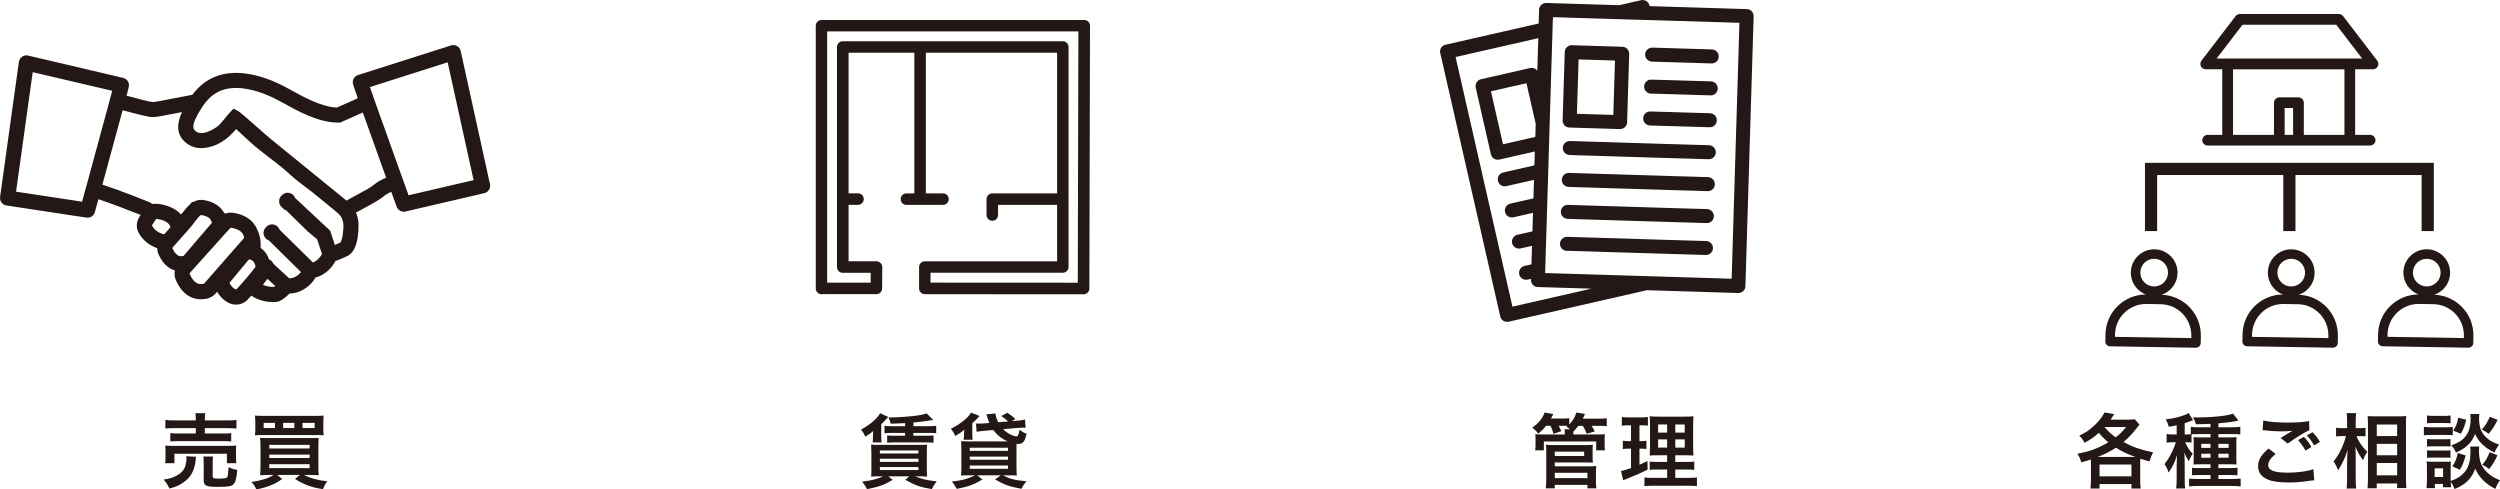
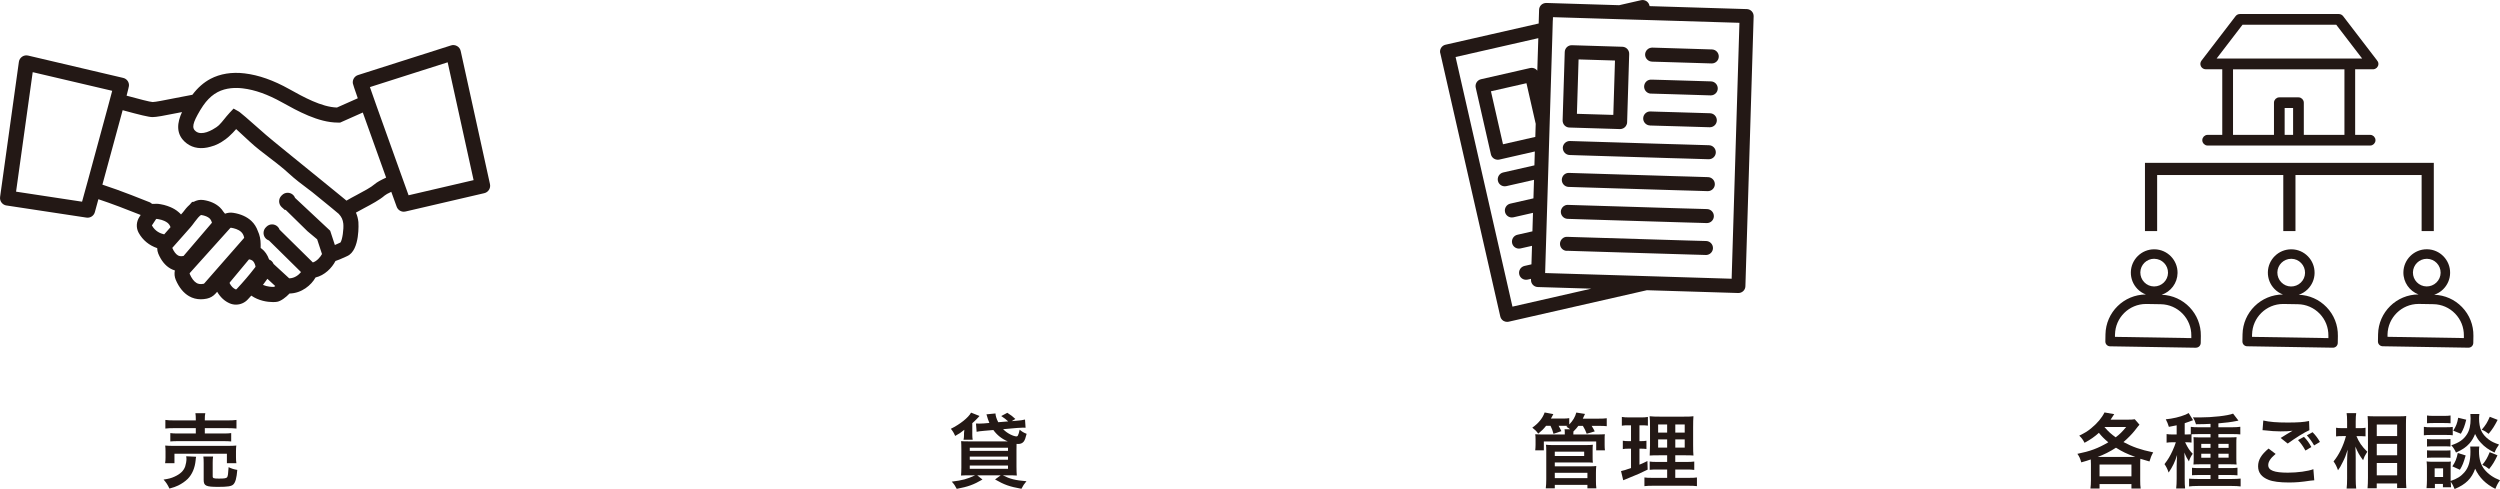
<svg xmlns="http://www.w3.org/2000/svg" id="_レイヤー_1" data-name="レイヤー 1" width="615.92" height="120.57" viewBox="0 0 615.92 120.57">
  <defs>
    <style>
      .cls-1 {
        stroke-width: .75px;
      }

      .cls-1, .cls-2 {
        stroke: #231815;
        stroke-miterlimit: 10;
      }

      .cls-1, .cls-3 {
        fill: #231815;
      }

      .cls-2 {
        fill: none;
        stroke-width: 3px;
      }

      .cls-3 {
        stroke-width: 0px;
      }
    </style>
  </defs>
  <g>
    <path class="cls-3" d="M48.32,112.53c-.06.24-.08.38-.12.86-.18,1.9-.86,3.48-1.94,4.58-.62.62-1.5,1.22-2.36,1.64-.54.26-1.04.44-2.16.76-.44-.96-.76-1.44-1.44-2.22,1.24-.18,1.88-.34,2.74-.74,1.4-.64,2.2-1.42,2.58-2.48.18-.54.32-1.32.32-1.88,0-.18-.02-.42-.06-.64l2.44.12ZM40.68,114.11c.08-.46.1-.9.1-1.44v-1.42c0-.62-.02-1.02-.08-1.48.62.06,1.16.08,2.14.08h13.22c.96,0,1.46-.02,2.16-.08-.06.42-.08.76-.08,1.42v1.46c0,.6.02,1.02.1,1.46h-2.34v-2.32h-12.92v2.32h-2.3ZM48.24,103.34c0-.72-.02-1.06-.1-1.54h2.44c-.1.4-.12.8-.12,1.54v.24h5.4c1.1,0,1.88-.04,2.4-.12v2.12c-.62-.06-1.3-.1-2.34-.1h-5.46v1.32h4.46c1.02,0,1.52-.02,2.04-.1v2.06c-.56-.06-1.04-.08-2.04-.08h-10.94c-.94,0-1.44.02-2.02.08v-2.06c.52.08,1.02.1,2.02.1h4.26v-1.32h-5.14c-1.06,0-1.68.02-2.36.1v-2.12c.52.08,1.3.12,2.42.12h5.08v-.24ZM52.4,117.31c0,.52.18.6,1.54.6s1.84-.08,2.02-.34c.18-.26.26-.8.36-2.48.68.34,1.28.54,2.14.68-.16,2.02-.46,3.1-1,3.6-.46.44-1.4.58-3.7.58-3.04,0-3.58-.26-3.58-1.72v-4.1c0-.82-.02-1.24-.08-1.66h2.4c-.08.46-.1.82-.1,1.56v3.28Z" />
-     <path class="cls-3" d="M66.24,117.01c-.86,0-1.46.02-2.16.08.06-.56.1-1.24.1-2.36v-4.6c0-1-.04-1.66-.1-2.26.62.04,1.04.06,2.1.06h10.14c1.16,0,1.64-.02,2.2-.06-.06.66-.08,1.2-.08,2.28v4.66c0,1.12.02,1.82.08,2.28-.66-.06-1.26-.08-2.12-.08h-1.48c1.42.78,3.28,1.3,5.72,1.56-.46.6-.7,1.02-1.08,1.94-1.78-.28-2.66-.5-3.92-1-1.22-.48-1.88-.82-2.96-1.52l1.2-.98h-5.6l1.24.98c-1,.74-1.6,1.08-2.74,1.54-1.26.52-2.12.76-3.64,1.04-.26-.68-.58-1.16-1.22-1.82,2.54-.38,4.36-.96,5.48-1.74h-1.16ZM79.66,105.62c0,.76.02,1.16.08,1.62-.48-.04-1-.06-2.1-.06h-12.76c-1,0-1.64.02-2.08.06.08-.5.1-.88.1-1.62v-1.56c0-.74-.02-1.12-.1-1.68.58.06,1.14.08,2.26.08h12.42c1.12,0,1.7-.02,2.26-.08-.06.54-.08.9-.08,1.68v1.56ZM67.74,104.18h-2.78v1.28h2.78v-1.28ZM66.34,110.48h9.94v-.88h-9.94v.88ZM66.34,112.84h9.94v-.84h-9.94v.84ZM66.34,115.33h9.94v-.96h-9.94v.96ZM72.52,104.18h-2.76v1.28h2.76v-1.28ZM77.52,105.46v-1.28h-2.98v1.28h2.98Z" />
  </g>
  <g>
    <path class="cls-3" d="M515.14,114.35c0-.4-.02-.72-.04-1.16-.86.3-1.2.4-2.34.72-.32-1.06-.44-1.36-.96-2.1,3.16-.64,5.06-1.34,7.62-2.84-1.04-.88-1.62-1.46-2.32-2.34-1.06.96-2.02,1.64-3.54,2.46-.4-.8-.68-1.16-1.3-1.76,1.42-.7,2.04-1.08,2.92-1.8,1.54-1.26,2.66-2.6,3.3-3.92l2.4.42c-.44.7-.6.94-.9,1.36h4.2c.8,0,1.26-.02,1.76-.1l1.16,1.34c-.3.34-.44.5-1.16,1.44-.62.8-1.72,1.92-2.78,2.84,2.24,1.2,4.16,1.88,7.32,2.54-.44.78-.64,1.28-.92,2.24-1.16-.32-1.6-.46-2.24-.66-.04.4-.04.76-.04,1.32v4.04c0,.82.02,1.36.12,1.96h-2.28v-1.1h-7.86v1.1h-2.24c.08-.62.12-1.2.12-1.98v-4.02ZM526.09,112.58c-2.24-.82-3.18-1.28-4.78-2.28-1.52.98-2.98,1.72-4.52,2.28h9.3ZM517.26,117.35h7.86v-2.9h-7.86v2.9ZM518.48,105.22c.98,1.14,1.66,1.74,2.76,2.52,1.02-.78,1.58-1.34,2.58-2.54h-5.32l-.02.02Z" />
    <path class="cls-3" d="M539.92,109.04c-.4-.06-.74-.08-1.28-.08h-.3c.7,1.44,1.1,2.04,1.88,2.84-.44.6-.72,1.16-.94,1.86-.46-.7-.74-1.2-1.14-2.18.04.52.06.62.06,1.18,0,.16.02.38.02.64,0,.32.02.58.02.74v3.92c0,1.12.02,1.7.1,2.38h-2.2c.08-.74.12-1.4.12-2.36v-3.16q.02-.96.04-1.48c0-.48.02-.72.06-1.26-.46,1.58-1.1,2.92-2.08,4.34-.28-.86-.58-1.44-1.02-2.08.86-1.1,1.36-1.94,1.98-3.28.36-.78.66-1.56.82-2.1h-.84c-.54,0-.98.02-1.44.1v-2.12c.48.08.92.1,1.48.1h1v-2.26c-.58.14-.94.2-1.92.38-.24-.76-.4-1.18-.76-1.86,1.7-.16,3.44-.56,4.9-1.16.36-.16.52-.24.74-.38l1.08,1.76c-.14.04-.56.2-1.08.4-.2.08-.36.14-.98.34v2.78h.42c.46,0,.74-.02,1.08-.04v-1.84c.48.08,1.08.1,1.86.1h3v-.84c-1.08.06-1.8.08-3.58.1-.2-.7-.42-1.16-.74-1.7.76.02,1.34.02,1.6.02,3.24,0,6.96-.42,8.28-.94l1.32,1.72q-.14.02-.6.12c-1.04.22-2.58.42-4.34.56v.96h3.4c.8,0,1.46-.04,2-.12v1.88c-.52-.06-1.08-.08-1.86-.08h-3.54v.82h2.56c.96,0,1.4-.02,1.92-.06-.06.48-.06.8-.06,1.68v3.2c0,.96,0,1.34.06,1.86-.52-.04-.88-.06-1.72-.06h-2.76v.94h2.72c1.02,0,1.48-.02,1.98-.1v1.88c-.66-.06-1.26-.08-1.98-.08h-2.72v.98h3.32c.88,0,1.64-.04,2.16-.1v1.94c-.58-.08-1.26-.12-2.26-.12h-8.22c-.98,0-1.7.04-2.22.12v-1.92c.46.04,1.24.08,2.18.08h3.1v-.98h-2.6c-.92,0-1.38.02-1.96.06v-1.84c.54.06.96.08,1.98.08h2.58v-.94h-2.5c-.86,0-1.26.02-1.7.06.04-.52.06-.96.06-1.9v-3.12c0-.9-.02-1.26-.06-1.72.5.04.94.06,1.86.06h2.34v-.82h-2.96c-.62,0-1.3.02-1.72.04v2.06ZM542.32,109.36v.98h2.28v-.98h-2.28ZM542.32,111.79v.98h2.28v-.98h-2.28ZM549.06,110.34v-.98h-2.52v.98h2.52ZM549.06,112.76v-.98h-2.52v.98h2.52Z" />
    <path class="cls-3" d="M560.64,111.83c-1.26,1.06-1.82,1.9-1.82,2.76,0,1.3,1.46,1.86,4.84,1.86,2.38,0,5-.36,6.28-.86l.22,2.74c-.34.02-.46.04-.88.08-2.4.36-3.68.46-5.4.46-2.18,0-3.94-.22-5-.66-1.72-.68-2.56-1.78-2.56-3.34s.78-2.86,2.58-4.36l1.74,1.32ZM557.6,103.6c1.54.36,3.32.5,6,.5,2.54,0,3.96-.1,5.28-.38l.08,2.26c-1.2.52-3.36,1.86-5.34,3.3l-1.74-1.38c1.04-.66,2.02-1.24,2.94-1.78-.88.12-1.74.16-3,.16-1.02,0-2.68-.1-3.66-.24-.4-.04-.46-.04-.74-.06l.18-2.38ZM567.62,107.62c.8.84,1.24,1.42,1.82,2.52l-1.46.86c-.54-1-1.12-1.82-1.82-2.58l1.46-.8ZM570.12,109.74c-.5-.9-1.08-1.7-1.78-2.48l1.4-.78c.78.78,1.3,1.5,1.82,2.4l-1.44.86Z" />
    <path class="cls-3" d="M580.55,107.44c.62,1.5,1.34,2.56,2.68,3.86-.1.16-.18.3-.24.38-.42.66-.48.8-.8,1.7-.88-1.18-1.3-1.9-1.9-3.36.06,1.16.08,1.64.08,2.74v5.14c0,1,.04,1.86.12,2.46h-2.36c.08-.64.12-1.44.12-2.46v-4.12c0-.88.06-2.3.14-3-.44,1.4-.68,2.02-1.2,3.04-.46.96-.82,1.56-1.18,2.04-.34-.96-.62-1.52-1.1-2.18,1.3-1.56,2.4-3.78,3.06-6.24h-.98c-.64,0-1.04.02-1.46.08v-2.14c.36.08.8.1,1.48.1h1.24v-1.62c0-1.06-.04-1.52-.12-2.08h2.36c-.08.52-.12,1.14-.12,2.06v1.64h1.14c.52,0,.92-.02,1.28-.1v2.12c-.46-.04-.8-.06-1.26-.06h-.98ZM583.29,120.29c.06-.74.1-1.58.1-2.56v-13.1c0-.68-.02-1.16-.08-2.12.54.04.92.06,1.78.06h6c.86,0,1.3-.02,1.72-.08-.04.58-.06,1.12-.06,2.04v13.18c0,1.06.04,1.92.1,2.54h-2.28v-1.14h-5.02v1.18h-2.26ZM585.56,107.44h5.02v-2.84h-5.02v2.84ZM585.56,112.17h5.02v-2.82h-5.02v2.82ZM585.56,117.11h5.02v-3.04h-5.02v3.04Z" />
    <path class="cls-3" d="M597.16,105.16c.48.08.86.1,1.6.1h3.92c.82,0,1.12-.02,1.6-.08v2.06c-.42-.06-.7-.08-1.52-.08h-4c-.7,0-1.12.02-1.6.08v-2.08ZM610.82,110.02c-.06.36-.08.7-.08,1.12,0,1.98.44,3.42,1.38,4.56.94,1.14,2.18,2,3.8,2.62-.54.74-.74,1.12-1.14,2.12-2.38-1.18-3.98-2.78-4.98-4.96-.84,2.4-2.3,3.86-5.06,5-.3-.72-.6-1.32-.96-1.82.02.72.04.94.08,1.38h-2v-.82h-1.98v1.04h-2.06c.06-.62.1-1.32.1-1.96v-3.06c0-.6-.02-1.02-.08-1.56.4.06.72.08,1.34.08h3.44c.66,0,.86,0,1.2-.06-.04.36-.06.7-.06,1.44v3.36c1.58-.54,2.54-1.14,3.4-2.14,1.04-1.2,1.48-2.76,1.48-5.1,0-.56-.02-.86-.06-1.24h2.24ZM597.94,102.36c.46.08.82.1,1.62.1h2.56c.8,0,1.14-.02,1.62-.1v1.92c-.54-.04-.9-.06-1.62-.06h-2.56c-.72,0-1.14.02-1.62.06v-1.92ZM597.94,108.16c.38.04.64.06,1.26.06h3.28c.64,0,.9-.02,1.24-.06v1.86c-.36-.04-.66-.06-1.24-.06h-3.28c-.62,0-.88.02-1.26.06v-1.86ZM597.94,110.94c.38.04.64.06,1.26.06h3.28c.64,0,.9-.02,1.24-.06v1.86c-.34-.04-.66-.06-1.26-.06h-3.26c-.6,0-.9.02-1.26.06v-1.86ZM599.82,117.51h2.08v-2.12h-2.08v2.12ZM610.84,102c-.06.4-.08.76-.08,1.14,0,1.06.2,2.24.5,2.88.38.86.98,1.58,1.88,2.26.7.52,1.28.8,2.54,1.24-.56.8-.76,1.14-1.1,1.98-1.5-.72-2.46-1.4-3.4-2.44-.64-.72-.8-.96-1.4-2.14-.34.88-.78,1.64-1.38,2.32-.84.94-1.7,1.52-3.32,2.26-.38-.8-.64-1.22-1.16-1.8,1.94-.64,3.06-1.42,3.88-2.74.62-1,.88-2.16.88-3.84,0-.46-.02-.68-.06-1.12h2.22ZM607.46,112.21c-.52,1.82-.78,2.46-1.42,3.52l-1.86-.84c.7-1,1.06-1.86,1.34-3.28l1.94.6ZM607.6,103.4c-.38,1.56-.66,2.28-1.32,3.46l-1.88-.76c.72-1.14.98-1.8,1.22-3.18l1.98.48ZM615.34,103.44c-.8,1.56-1.26,2.28-2.22,3.44-.66-.52-.98-.72-1.7-1.02.98-1.12,1.38-1.78,1.98-3.18l1.94.76ZM615.3,112.18c-.76,1.58-1.14,2.22-2.06,3.38-.74-.58-.84-.64-1.68-1.04.86-1.04,1.28-1.78,1.82-3.12l1.92.78Z" />
  </g>
  <g>
    <path class="cls-3" d="M380.91,104.9c-.64.8-1.04,1.2-1.94,1.94-.54-.72-.66-.84-1.46-1.48,1.5-1.04,2.56-2.34,3.04-3.74l2.14.4c-.28.54-.36.72-.6,1.1h2.74c.9,0,1.32-.02,1.78-.1v1.56c.9-.92,1.46-1.86,1.74-2.94l2.14.34c-.32.7-.36.78-.54,1.16h3.94c.98,0,1.38-.02,1.96-.1v1.96c-.54-.06-.98-.08-1.86-.08h-1.86c.44.72.5.82.76,1.36l-1.98.58c-.28-.76-.5-1.2-.94-1.94h-1.12c-.38.52-.58.74-1.22,1.4v.4l-.02.32h5.62c1.14,0,1.5-.02,2.16-.06-.06.36-.06.6-.06,1.24v1.4c0,.6.02.94.08,1.32h-2.16v-2.18h-12.9v2.18h-2.12c.04-.4.08-.76.08-1.32v-1.36c0-.6-.02-.9-.08-1.28.6.04.94.06,2.1.06h5.18v-.32c0-.44,0-.66-.06-.96h1.38c-.42-.32-.52-.4-.92-.62l.3-.22c-.34-.02-.56-.02-.9-.02h-1.32c.32.56.44.82.68,1.32l-1.94.66c-.22-.84-.4-1.3-.74-1.98h-1.08ZM380.83,120.31c.08-.7.12-1.3.12-2.22v-7.2c0-.58-.02-.94-.08-1.32.48.06,1,.08,1.68.08h8.16c.74,0,1.24-.02,1.72-.08-.06.42-.06.8-.06,1.36v1.5c0,.74,0,1.08.06,1.56-.5-.04-.96-.06-1.64-.06h-7.74v.96h8.58c.74,0,1.18-.02,1.64-.08-.06.5-.08,1-.08,1.66v2.02c0,.68.02,1.24.1,1.82h-2.2v-.86h-8.04v.86h-2.22ZM383.05,112.34h7.24v-1.06h-7.24v1.06ZM383.05,117.79h8.04v-1.3h-8.04v1.3Z" />
    <path class="cls-3" d="M401.07,104.78c-.64,0-1,.02-1.5.1v-2.16c.48.08,1,.12,1.82.12h2.82c.8,0,1.28-.02,1.78-.12v2.14c-.5-.06-.92-.08-1.48-.08h-.6v3.9h.46c.52,0,.82-.02,1.26-.1v2.04c-.4-.06-.8-.08-1.26-.08h-.46v3.94c.84-.36,1.08-.46,1.96-.9l.06,2.12c-1.74.86-2.52,1.2-5.62,2.46-.1.04-.2.08-.4.16l-.54-2.26c.68-.14,1.1-.28,2.46-.76v-4.76h-.66c-.58,0-.9.02-1.36.1v-2.06c.48.08.78.1,1.4.1h.62v-3.9h-.76ZM410.73,115.67h-2.22c-1.14,0-1.56.02-2.08.08v-2.04c.5.08.9.1,2.06.1h2.24v-1.64h-1.9c-1.34,0-1.8.02-2.4.06q.04-.46.08-2.48v-4.52c0-1.36-.02-2.02-.1-2.68.76.08,1.4.1,2.7.1h5.52c1.48,0,2.08-.02,2.58-.1-.06.58-.08,1.52-.08,2.74v4.26c0,1.4.02,2.1.08,2.68-.66-.06-.98-.06-2.18-.06h-2.3v1.64h2.56c1.1,0,1.54-.02,2.12-.1v2.06c-.58-.08-1.08-.1-2.1-.1h-2.58v2.06h3.22c1.06,0,1.58-.02,2.12-.1v2.14c-.64-.08-1.18-.1-2.26-.1h-8.42c-1.06,0-1.58.02-2.26.1v-2.14c.54.08.98.1,2.02.1h3.58v-2.06ZM408.51,104.58v2h2.22v-2h-2.22ZM408.51,108.26v2.02h2.22v-2.02h-2.22ZM412.74,106.58h2.32v-2h-2.32v2ZM412.74,110.28h2.32v-2.02h-2.32v2.02Z" />
  </g>
  <g>
-     <path class="cls-3" d="M218.83,102.72q-.22.22-.98,1.06c-.18.22-.4.44-.74.74v2.9c0,.8.02,1.18.1,1.58h-2.24c.08-.38.1-.66.1-1.26v-.58c0-.38.02-.62.08-.98-.7.6-.98.8-1.98,1.4-.32-.76-.52-1.1-1.06-1.74,2.16-1.14,3.98-2.68,4.72-4.04l2,.92ZM216.62,117.35c-1,0-1.38.02-2,.06.04-.3.06-1.02.06-1.6v-4.22q-.02-1.6-.06-2.06c.46.06.72.08,2.02.08h9.76c1.12,0,1.46-.02,2-.06-.04.48-.06,1.06-.06,1.94v4.04c0,.84.02,1.5.06,1.88q-.18-.02-.42-.02c-.46-.04-.74-.04-1.1-.04h-1.42c1.66.7,2.84.98,5.32,1.24-.68.9-.72.98-1.22,1.92-2.8-.48-4.2-.96-6.52-2.3l.98-.86h-5.2l1.12.86c-2.18,1.3-3.3,1.7-6.34,2.3-.4-.78-.6-1.12-1.22-1.84,2.3-.28,3.82-.66,5.22-1.32h-.98ZM216.77,111.72h9.5v-.74h-9.5v.74ZM216.77,113.79h9.5v-.78h-9.5v.78ZM216.77,115.81h9.5v-.74h-9.5v.74ZM222.99,104.24q-1.88.1-3.54.16c-.12-.58-.26-.98-.56-1.56h.76c1.58,0,4.5-.22,6.3-.46,1.12-.16,1.7-.3,2.34-.54l1.62,1.62c-1.14.22-3.46.52-4.88.64v.9h3.8c.88,0,1.28-.02,1.82-.1v1.84c-.48-.06-.96-.08-1.82-.08h-3.8v.7h3.14c.84,0,1.44-.02,1.82-.08v1.8c-.56-.06-.94-.08-1.82-.08h-7.76c-.78,0-1.5.04-1.84.08v-1.8c.34.04,1.04.08,1.84.08h2.58v-.7h-3.24c-.82,0-1.4.02-1.84.08v-1.84c.38.06,1.12.1,1.84.1h3.24v-.76Z" />
    <path class="cls-3" d="M237.38,108.34c.08-.34.12-.68.12-1.08v-.52c0-.22.04-.56.08-.86-.92.74-1.2.94-2.26,1.52-.3-.72-.6-1.2-1.06-1.76,2.28-1.12,4.32-2.76,4.98-3.98l2.08.82q-.12.14-.3.34t-.42.44c-.24.26-.66.66-1.06,1v2.88c0,.46.04.86.1,1.2h-2.26ZM250.39,103.66c1-.08,1.54-.14,2.14-.3l.14,2.02c-.3-.02-.42-.02-.66-.02-.44,0-.74.02-1.5.08l-3.38.3c.58.56,1.1.94,1.8,1.3.54.28,1.18.48,1.5.48.14,0,.28-.08.34-.2.16-.28.34-.88.44-1.46.64.52.92.7,1.72,1.02-.26,1.04-.44,1.56-.74,1.94-.3.36-.76.56-1.3.56-.06,0-.2,0-.44-.02-.02.48-.02.94-.02,1.52v4.14c0,.88.04,1.68.08,2.14-.42-.04-1.3-.06-2.1-.06h-1.36c1.84.92,3.06,1.22,5.84,1.46-.64.78-.78.98-1.24,1.86-2.96-.54-4.2-.98-6.5-2.3l1.4-1.02h-5.8l1.3,1.04c-2.2,1.28-3.52,1.76-6.34,2.3-.46-.88-.58-1.06-1.22-1.78,2.68-.34,3.74-.62,5.76-1.56h-1.36c-.84,0-1.66.02-2.12.06.04-.42.08-1.2.08-2v-4.4c0-.94-.02-1.52-.06-2.08.58.06.94.06,2.02.06h9.46c-1.46-.62-2.6-1.52-3.54-2.8l-2.3.2q-1.24.1-1.82.24l-.16-2.04c.22.02.54.02.9.02.26,0,.58-.02,1-.04l1.4-.12c-.16-.36-.2-.5-.38-1-.08-.28-.1-.32-.2-.68q-.06-.22-.14-.44l2.22-.22c.04.62.24,1.28.68,2.16l2.46-.2c-.48-.46-1.02-.86-1.72-1.32l1.5-.8c1.02.66,1.3.88,1.98,1.52l-.9.54,1.14-.1ZM238.92,111.08h9.42v-.78h-9.42v.78ZM238.92,113.26h9.42v-.76h-9.42v.76ZM238.92,115.49h9.42v-.8h-9.42v.8Z" />
  </g>
  <path class="cls-3" d="M1.58,50.62l19.72,2.99c.09.01.19.02.28.02.83,0,1.57-.55,1.79-1.37.3-1.09.59-2.15.87-3.18,3.04,1,7.31,2.63,10.42,3.88l-.31.48c-.79,1.2-.86,2.7-.18,3.93.99,1.79,2.59,3.1,4.56,3.76,0,.46.09.93.27,1.37.72,1.71,1.72,2.94,2.98,3.66.35.2.72.35,1.1.47-.16.76-.09,1.57.22,2.31.79,1.86,1.92,3.25,3.28,4.03.88.51,1.86.76,2.9.76.48,0,.98-.05,1.49-.16.82-.17,1.59-.62,2.16-1.27l.37-.42c.8,1.36,1.85,2.33,3.13,2.87.48.2,1,.3,1.5.3,1.08,0,2.14-.44,2.91-1.27.3-.32.58-.64.87-.95,1.82,1.27,3.98,1.59,5.35,1.59.42,0,.77-.03,1.01-.07.93-.15,2.2-1.12,3.06-2.04,3.01-.05,5.38-2.09,6.41-3.95,2.23-.52,4.03-2.34,4.91-4.06.66-.21,1.44-.55,2.41-.99l.48-.22c3.23-1.43,2.77-8.31,2.76-8.38-.09-.85-.29-1.61-.61-2.33.6-.34,1.31-.72,1.98-1.08,1.91-1.01,3.88-2.06,5.11-3.14.24-.21.79-.52,1.62-.9.43,1.19.87,2.41,1.33,3.67.27.75.98,1.23,1.75,1.23.14,0,.28-.02.42-.05l19.42-4.52c.99-.23,1.61-1.22,1.4-2.21l-7.22-32.82c-.11-.51-.43-.95-.89-1.21-.45-.26-1-.32-1.49-.16l-22.91,7.3c-.88.28-1.43,1.17-1.27,2.09.03.2.44,1.42,1.21,3.63-1.77.78-3.51,1.55-5.13,2.28-3.78-.1-8.35-2.64-11.74-4.53-3.92-2.19-7.52-3.46-11.01-3.88-3.13-.38-6.04.09-8.42,1.35-1.67.89-3.16,2.2-4.45,3.92-1.5.27-3.09.58-4.53.87-2.16.43-4.61.92-5.26.92-.66-.03-3.4-.75-6.42-1.57.37-1.44.57-2.24.58-2.4.09-.93-.52-1.77-1.43-1.98L6.92,13.69c-.51-.12-1.05-.02-1.48.28-.43.3-.72.76-.79,1.28L.02,48.53c-.14,1.01.56,1.94,1.56,2.1ZM8.58,17.9l14.33,3.36,4.73,1.11c-.02.06-.04.14-.05.2-.14.51-.29,1.11-.48,1.8-.15.55-.31,1.15-.48,1.8-1.27,4.73-3.2,11.79-4.99,18.36-.17.61-.33,1.21-.5,1.81-.17.61-.34,1.22-.5,1.82-.14.52-.28,1.03-.42,1.53l-16.26-2.47,4.1-29.44.53.12ZM43.58,27.86c.41-.08.84-.17,1.26-.25-1.11,2.41-1.78,5.51,1.19,7.74,1.59,1.19,3.63,1.44,5.83.8,1.33-.32,2.52-.97,3.59-1.76.02-.02.05-.03.07-.04.23-.16.44-.34.65-.52.09-.08.18-.16.27-.24.65-.58,1.24-1.2,1.74-1.79l3.33,3.08c1.6,1.48,3.27,2.75,4.89,3.98.64.49,1.26.96,1.87,1.44.54.44,1.11.9,1.69,1.37.36.3.71.61,1.06.94,1.64,1.52,3.4,2.84,5.1,4.11.26.2.52.39.78.59,1.5,1.22,2.92,2.38,4.1,3.34.38.34.66.57.9.74.65.54,1.19.98,1.56,1.3.7.75,1.01,1.44,1.12,2.41.14,1.3-.22,3.98-.7,4.64l-.37.17c-.26.12-.64.29-1.01.45l-1.15-3.51-8.66-8.1c-.1-.27-.25-.51-.45-.7-.77-.76-2.02-.74-2.77.03-.02.02-.05.05-.07.07-.02.02-.05.05-.07.07-.76.77-.74,2.02.03,2.77l.83.75.18-.05,5.4,5.29,2.37,1.98,1.19,3.63c-.39.73-1.25,1.75-2.25,2.07l-8.2-8.08c-.09-.27-.24-.51-.44-.71-.76-.77-2-.79-2.77-.03-.02.02-.04.04-.07.07-.41.36-.66.88-.67,1.45-.01.8.45,1.51,1.18,1.82.05.02.1.04.15.06l7.9,7.79c-.54.68-1.57,1.53-2.91,1.54l-3.86-3.55s-.01-.03-.02-.05c-.2-.49-.59-.85-1.07-1.04-.4-1.13-1.01-2.04-1.86-2.68-.07-.05-.15-.1-.22-.15v-.91c0-1.2-.24-2.3-.69-3.26-.34-.96-.86-1.8-1.59-2.49-1.09-1.03-2.64-1.73-4.49-2.01-.69-.11-1.38-.02-2.01.22-.13-.17-.26-.33-.4-.49-.25-.39-.53-.75-.87-1.07-.99-.93-2.38-1.56-4.03-1.81-.91-.14-1.71.06-2.41.44l-.4.03-.6.68c-.65.57-1.2,1.25-1.65,1.87l-.48.54c-.19-.22-.4-.42-.63-.61-.61-.53-1.29-.91-1.97-1.2-.23-.1-.48-.19-.73-.28-.03,0-.06-.02-.09-.03-.49-.16-1.01-.31-1.57-.4-.21-.04-.41-.06-.6-.09-.32-.04-.63-.03-.93,0-.23,0-.44,0-.6,0l-.47-.34-.21-.09c-.92-.37-7.11-2.87-11.57-4.31,2.23-8.15,3.9-14.27,4.99-18.34,4.19,1.15,6.46,1.7,7.35,1.7,1,0,2.84-.36,6.01-.99ZM53.58,22.71c2.15-1.14,4.57-1.14,6.23-.94,3.01.36,6.16,1.49,9.68,3.45,3.78,2.1,8.95,4.98,13.74,4.98h.58l.51-.23c1.59-.71,3.32-1.48,5.06-2.25,1.36,3.83,3.28,9.18,5.75,16.04-1.31.6-2.29,1.14-2.81,1.6-.91.8-2.77,1.79-4.41,2.66-.93.49-1.79.95-2.5,1.38-.02,0-.03.02-.05.03-.33-.28-.74-.61-1.19-.98-.24-.2-.5-.41-.77-.63-1.14-.93-2.55-2.09-4.21-3.43-1.15-.94-2.4-1.95-3.77-3.06-1.04-.84-2.08-1.69-3.08-2.5-.57-.48-1.14-.94-1.71-1.39-2.46-2-4.46-3.64-5.11-4.21l-.68-.6c-4.23-3.74-5.35-4.68-5.77-4.99-.13-.09-.19-.13-.25-.17l-1.27-.72-1,1.06s-.08.09-.12.14c-.43.46-.8.92-1.16,1.37-.45.56-.86,1.06-1.3,1.49-.07.07-.15.13-.23.2-.14.12-.29.23-.44.34-.37.25-1.32.87-2.37,1.21-.92.29-1.91.38-2.66-.18-1.09-.82-.84-2.03,1.04-5.21l.12-.19c.4-.67.83-1.28,1.27-1.83.88-1.07,1.84-1.89,2.89-2.44ZM91.12,21.46l12.48-3.98,2.24-.71,4.45-1.42,3.96,18,1.57,7.14.86,3.89-16.02,3.73c-.27-.74-.54-1.5-.82-2.28-.21-.58-.42-1.16-.63-1.75-.21-.58-.42-1.16-.63-1.75-2.06-5.71-4.21-11.73-5.77-16.11-.22-.63-.43-1.2-.62-1.76-.23-.64-.43-1.23-.62-1.76-.16-.46-.31-.88-.43-1.24ZM67.5,70.68c-.51.03-1.67-.04-2.72-.49.4-.51.76-1,1.06-1.45l.04-.05,1.93,1.78c-.12.09-.22.16-.31.22ZM56.59,69.8c-.03-.06-.02-.16.04-.24l4.32-5.19.31-.38c.05-.06.12-.09.16-.09,0,0,0,0,.01,0,.31.06.57.16.77.31.33.25.58.72.74,1.37h0c.02.09,0,.17-.04.23-.13.17-.29.37-.43.55-.54.7-1.14,1.44-1.82,2.23-.73.86-1.52,1.74-2.35,2.63-.07.07-.16.1-.24.07-.58-.24-1.08-.75-1.48-1.5ZM50.21,69.91c-.95.2-1.47-.01-1.78-.19-.64-.37-1.24-1.16-1.7-2.25-.03-.07,0-.17.06-.24l6.96-7.74,2.96-3.29c.05-.05.11-.09.18-.09,0,0,.02,0,.03,0,.76.12,1.81.39,2.49,1.03.35.33.57.72.7,1.22.01.05.03.09.04.14h0c.01.06-.01.13-.07.19l-9.75,11.13s-.09.07-.12.08ZM42.44,61.08l.3-.34,2.34-2.64,1.87-2.12c.29-.32.56-.7.86-1.1.05-.07.11-.14.17-.23.46-.62,1.24-1.62,1.61-1.68.89.14,1.62.44,2.05.84.18.17.31.38.42.62.06.14.12.27.16.44l-7,8.19c-.74.15-1.13,0-1.38-.14-.52-.3-1.02-.96-1.39-1.84ZM37.43,55.57s0-.05.03-.09l.99-1.5s.01,0,.02,0c.02-.03.05-.05.09-.05,0,0,.01,0,.02,0,.13.02.27.04.42.06.56.09,1.05.24,1.47.43.33.15.62.31.85.51.33.29.55.62.69,1.04l-1.56,1.77c-.95-.21-2.22-.76-3-2.16Z" />
  <g>
    <path class="cls-3" d="M354.84,13.09l14.78,64.87c.1.45.38.83.76,1.08.28.17.6.26.92.26.13,0,.26-.01.38-.04l34.06-7.76,22.5.69s.04,0,.05,0c.93,0,1.7-.74,1.72-1.67l2.03-66.5c.01-.46-.15-.9-.47-1.24-.31-.33-.75-.53-1.21-.54l-23.95-.73-.04-.16c-.21-.93-1.14-1.51-2.07-1.3l-5.39,1.23-17.95-.55c-.43,0-.9.15-1.24.47-.33.31-.53.75-.54,1.2l-.1,3.39-22.96,5.23c-.93.21-1.51,1.14-1.3,2.07ZM378.99,9.36l-.25,8.05c-.13-.17-.28-.32-.46-.43-.39-.24-.86-.32-1.3-.22l-12.11,2.76c-.93.21-1.51,1.14-1.3,2.07l3.74,16.42c.1.45.38.83.76,1.08.28.17.6.27.92.27.13,0,.26-.01.38-.04l8.76-2-.1,3.42-7.69,1.75c-.93.21-1.51,1.14-1.3,2.07.18.8.89,1.34,1.68,1.34.13,0,.26-.01.39-.04l6.82-1.55-.14,4.56-5.7,1.3c-.93.21-1.51,1.14-1.3,2.07.18.8.89,1.34,1.68,1.34.13,0,.26-.01.39-.04l4.82-1.1-.14,4.56-3.7.84c-.93.21-1.51,1.14-1.3,2.07.18.8.89,1.34,1.68,1.34.13,0,.26-.01.39-.04l2.83-.64-.14,4.56-1.71.39c-.93.21-1.51,1.14-1.3,2.07.18.8.89,1.34,1.68,1.34.13,0,.26-.01.39-.04l.83-.19v.24c-.04.95.71,1.75,1.67,1.78l13.19.4-19.43,4.43-14.01-61.5,20.4-4.65ZM382.58,5l.02-.77,2.95.09,6.85.21,6.86.21,4.39.13,1.78.05,1.78.05,21.33.65-1.92,63.05-7.51-.23-6.85-.21-6.86-.21-22.46-.68-2.27-.07.09-2.98.14-4.56.11-3.57.14-4.56.11-3.57.14-4.56.11-3.57.1-3.43.19-6.32.66-21.61.05-1.78.05-1.78ZM378.25,33.73l-7.96,1.81-2.97-13.05,8.75-1.99,2.28,10.01-.1,3.22Z" />
    <path class="cls-3" d="M385.03,36.41c-.03.95.72,1.75,1.67,1.78l2.14.07,13.71.42,8.86.27,1.78.05,1.78.05,5.98.18s.04,0,.05,0c.93,0,1.7-.74,1.72-1.67.03-.95-.72-1.75-1.67-1.78l-6.88-.21-1.78-.05-1.78-.05-5.28-.16-3.12-.1-15.41-.47c-.94-.03-1.75.72-1.78,1.67Z" />
    <path class="cls-3" d="M386.46,46.05l3.15.1,13.71.42,9.89.3,1.78.05,1.78.05,3.94.12s.04,0,.05,0c.93,0,1.7-.74,1.72-1.67.03-.95-.72-1.75-1.67-1.78l-4.83-.15-1.78-.05-1.78-.05-5.12-.16-4.32-.13-16.42-.5c-.97-.05-1.75.72-1.78,1.67-.03.95.72,1.75,1.67,1.78Z" />
    <path class="cls-3" d="M386.22,53.92l4.15.13,13.71.42,10.94.33,1.78.05,1.78.05,1.89.06s.04,0,.05,0c.93,0,1.7-.74,1.72-1.67.03-.95-.72-1.75-1.67-1.78l-2.79-.08-1.78-.05-1.78-.05-5.03-.15-5.46-.17-17.42-.53c-.05,0-.11,0-.16,0-.21.01-.4.05-.58.13-.59.26-1.01.84-1.03,1.53-.03.95.72,1.75,1.67,1.78Z" />
    <path class="cls-3" d="M385.98,61.78l5.16.16,13.71.42,11.98.36,1.78.05,1.63.05s.04,0,.05,0c.03,0,.07,0,.1,0,.88-.05,1.6-.76,1.63-1.66.03-.95-.72-1.75-1.67-1.78l-.74-.02-1.78-.05-1.78-.05-5-.15-6.52-.2-17.53-.53-.9-.03c-.5-.03-.97.18-1.29.53-.28.3-.47.7-.48,1.15-.03.95.72,1.75,1.67,1.78Z" />
    <path class="cls-3" d="M386.5,31.4c.06,0,.11.02.17.02l10.84.33,1.58.05s.04,0,.05,0c.58,0,1.1-.29,1.42-.74.18-.27.3-.58.31-.93l.08-2.7.14-4.57.1-3.29.19-6.27c.01-.46-.15-.9-.47-1.24-.31-.33-.75-.53-1.21-.54l-12.42-.38c-.97-.03-1.75.72-1.78,1.67l-.06,2.01-.11,3.57-.15,4.77-.08,2.55-.12,3.94c-.01.46.15.9.47,1.24.28.29.64.47,1.04.52ZM388.82,17.59l.09-2.95,8.97.27-.02.62-.14,4.56-.11,3.57-.14,4.56v.08s-.3,0-.3,0l-8.67-.26.07-2.3.11-3.57.14-4.56Z" />
    <path class="cls-3" d="M406.99,15.19l.79.02,1.78.05,12.12.37s.04,0,.05,0c.93,0,1.7-.74,1.72-1.67.03-.95-.72-1.75-1.67-1.78l-13.02-.4-1.68-.05s-.07,0-.11,0c-.68.03-1.27.44-1.53,1.05-.08.19-.13.4-.14.62-.02.53.22,1.01.59,1.34.29.26.67.43,1.09.44Z" />
    <path class="cls-3" d="M406.75,23.06l1.05.03,1.78.05,1.78.05,10.07.31s.04,0,.05,0c.93,0,1.7-.74,1.72-1.67.03-.95-.72-1.75-1.67-1.78l-10.97-.33-1.78-.05-1.78-.05h-.16c-.97-.05-1.75.72-1.78,1.67s.72,1.75,1.67,1.78Z" />
    <path class="cls-3" d="M406.51,30.92l3.1.09,1.78.05,1.78.05,8.03.24s.04,0,.05,0c.93,0,1.7-.74,1.72-1.67.03-.95-.72-1.75-1.67-1.78l-8.93-.27-1.78-.05-1.78-.05-2.2-.07c-.95-.04-1.75.72-1.78,1.67-.03.95.72,1.75,1.67,1.78Z" />
  </g>
  <g>
    <path class="cls-3" d="M541.01,85.66c.3,0,.6-.12.82-.33.22-.22.35-.51.36-.82l.03-1.75c.09-5.45-4.22-9.96-9.65-10.14,2.24-.76,3.87-2.86,3.91-5.35h0c.05-3.17-2.49-5.8-5.66-5.85-.03,0-.06,0-.1,0-3.13,0-5.7,2.52-5.75,5.66-.02,1.54.55,2.99,1.62,4.1.6.62,1.31,1.08,2.09,1.37-5.42.02-9.87,4.38-9.96,9.83l-.03,1.75c-.01.65.51,1.18,1.15,1.19l21.14.35h.02ZM521.07,82.41c.07-4.17,3.48-7.52,7.64-7.52.04,0,.08,0,.13,0l3.51.06c4.21.07,7.59,3.55,7.52,7.77v.58s-18.81-.31-18.81-.31v-.58ZM530.72,63.76s.04,0,.06,0c1.88.03,3.38,1.58,3.35,3.46-.03,1.86-1.55,3.35-3.41,3.35-.02,0-.04,0-.06,0-.91-.01-1.76-.38-2.39-1.04-.63-.65-.97-1.52-.96-2.43.03-1.86,1.55-3.35,3.41-3.35Z" />
    <path class="cls-3" d="M552.46,84.12c-.01.65.51,1.18,1.15,1.19l21.14.35h.02c.3,0,.6-.12.82-.33.22-.22.35-.51.36-.82l.03-1.75c.04-2.67-.95-5.19-2.81-7.11-1.81-1.87-4.23-2.94-6.83-3.03.8-.27,1.53-.71,2.15-1.31,1.1-1.07,1.73-2.5,1.75-4.04.02-1.54-.55-2.99-1.62-4.1-1.07-1.1-2.5-1.73-4.04-1.75-.03,0-.06,0-.1,0-3.13,0-5.7,2.52-5.75,5.66-.02,1.54.55,2.99,1.62,4.1.6.62,1.31,1.08,2.1,1.37-5.42.02-9.87,4.38-9.96,9.83l-.03,1.75ZM554.84,82.41c.07-4.17,3.48-7.52,7.64-7.52.04,0,.08,0,.13,0l3.51.06c2.04.03,3.95.86,5.37,2.33,1.42,1.47,2.18,3.4,2.15,5.44v.58s-18.81-.31-18.81-.31v-.58ZM564.48,63.76s.04,0,.06,0c.91.01,1.76.38,2.39,1.04.63.65.97,1.52.96,2.43s-.38,1.76-1.04,2.39c-.65.63-1.53.97-2.43.96-.91-.01-1.76-.38-2.39-1.04-.63-.65-.97-1.52-.96-2.43.03-1.86,1.55-3.35,3.41-3.35Z" />
    <path class="cls-3" d="M599.73,72.61c.8-.27,1.53-.71,2.15-1.31,1.1-1.07,1.73-2.5,1.75-4.04.05-3.17-2.49-5.8-5.66-5.85-.03,0-.06,0-.1,0-3.13,0-5.7,2.52-5.75,5.66-.04,2.49,1.52,4.63,3.72,5.47-5.42.01-9.87,4.38-9.96,9.83l-.03,1.75c0,.31.11.61.33.83.22.22.51.35.82.36l21.14.35h.02c.3,0,.6-.12.82-.33.22-.22.35-.51.36-.82l.03-1.75c.04-2.67-.95-5.19-2.81-7.11-1.81-1.87-4.23-2.94-6.83-3.03ZM607.01,83.29l-18.8-.31v-.58c.08-4.17,3.49-7.52,7.65-7.52.04,0,.08,0,.13,0l3.51.06c2.04.03,3.95.86,5.37,2.33,1.42,1.47,2.18,3.4,2.15,5.44v.58ZM597.88,63.76s.04,0,.06,0c1.88.03,3.38,1.58,3.35,3.46-.01.91-.38,1.76-1.04,2.39-.65.63-1.52.97-2.43.96-1.88-.03-3.38-1.58-3.35-3.46.03-1.86,1.55-3.35,3.41-3.35Z" />
  </g>
  <path class="cls-1" d="M584.64,16.69s0,0,.01,0c.52,0,.94-.42.94-.94,0-.26-.11-.5-.28-.67l-8.34-10.88c-.18-.23-.46-.37-.75-.37h-24.39c-.29,0-.57.14-.75.37l-8.41,10.97c-.22.29-.26.67-.1.99s.49.53.85.53h4.45v16.91h-3.98c-.52,0-.94.42-.94.94s.42.94.94.94h40.04c.52,0,.94-.42.94-.94s-.42-.94-.94-.94h-4.07v-16.91h4.78ZM552.3,5.72h23.46l6.96,9.08h-37.38l6.96-9.08ZM565.32,33.61h-2.83v-7.37h2.83v7.37ZM577.96,33.61h-10.75v-8.31c0-.52-.42-.94-.94-.94h-4.72c-.52,0-.94.42-.94.94v8.31h-10.84v-16.91h28.2v16.91Z" />
  <g>
    <polyline class="cls-2" points="529.95 56.93 529.95 41.62 598.11 41.62 598.11 56.93" />
    <line class="cls-2" x1="564.03" y1="41.62" x2="564.03" y2="56.93" />
  </g>
-   <path class="cls-3" d="M202.37,72.47h13.54c.78,0,1.41-.63,1.42-1.41l.03-5.26c0-.38-.15-.74-.41-1.01s-.63-.42-1-.42h-6.89v-13.9h2.32c.78,0,1.42-.63,1.42-1.42s-.63-1.42-1.42-1.42h-2.32V13h16.21v34.64h-1.95c-.78,0-1.42.63-1.42,1.42s.63,1.42,1.42,1.42h9c.78,0,1.42-.63,1.42-1.42s-.63-1.42-1.42-1.42h-4.22V13h32.34v34.64h-15.97c-.78,0-1.42.63-1.42,1.42v3.91c0,.78.63,1.42,1.42,1.42s1.42-.63,1.42-1.42v-2.49h14.55v13.9h-32.59c-.78,0-1.42.63-1.42,1.42v5.26c0,.78.63,1.42,1.42,1.42l39.11.02c.78,0,1.42-.63,1.42-1.41l.16-64.75c0-.38-.15-.74-.41-1-.27-.27-.63-.42-1-.42h-64.73c-.78,0-1.42.63-1.42,1.42v64.73c0,.78.63,1.42,1.42,1.42ZM203.78,7.73h61.9l-.15,61.92-36.28-.02v-2.43h32.59c.78,0,1.42-.63,1.42-1.42V11.58c0-.78-.63-1.42-1.42-1.42h-54.21c-.78,0-1.42.63-1.42,1.42v54.21c0,.78.63,1.42,1.42,1.42h6.88v2.43h-10.72V7.73Z" />
</svg>